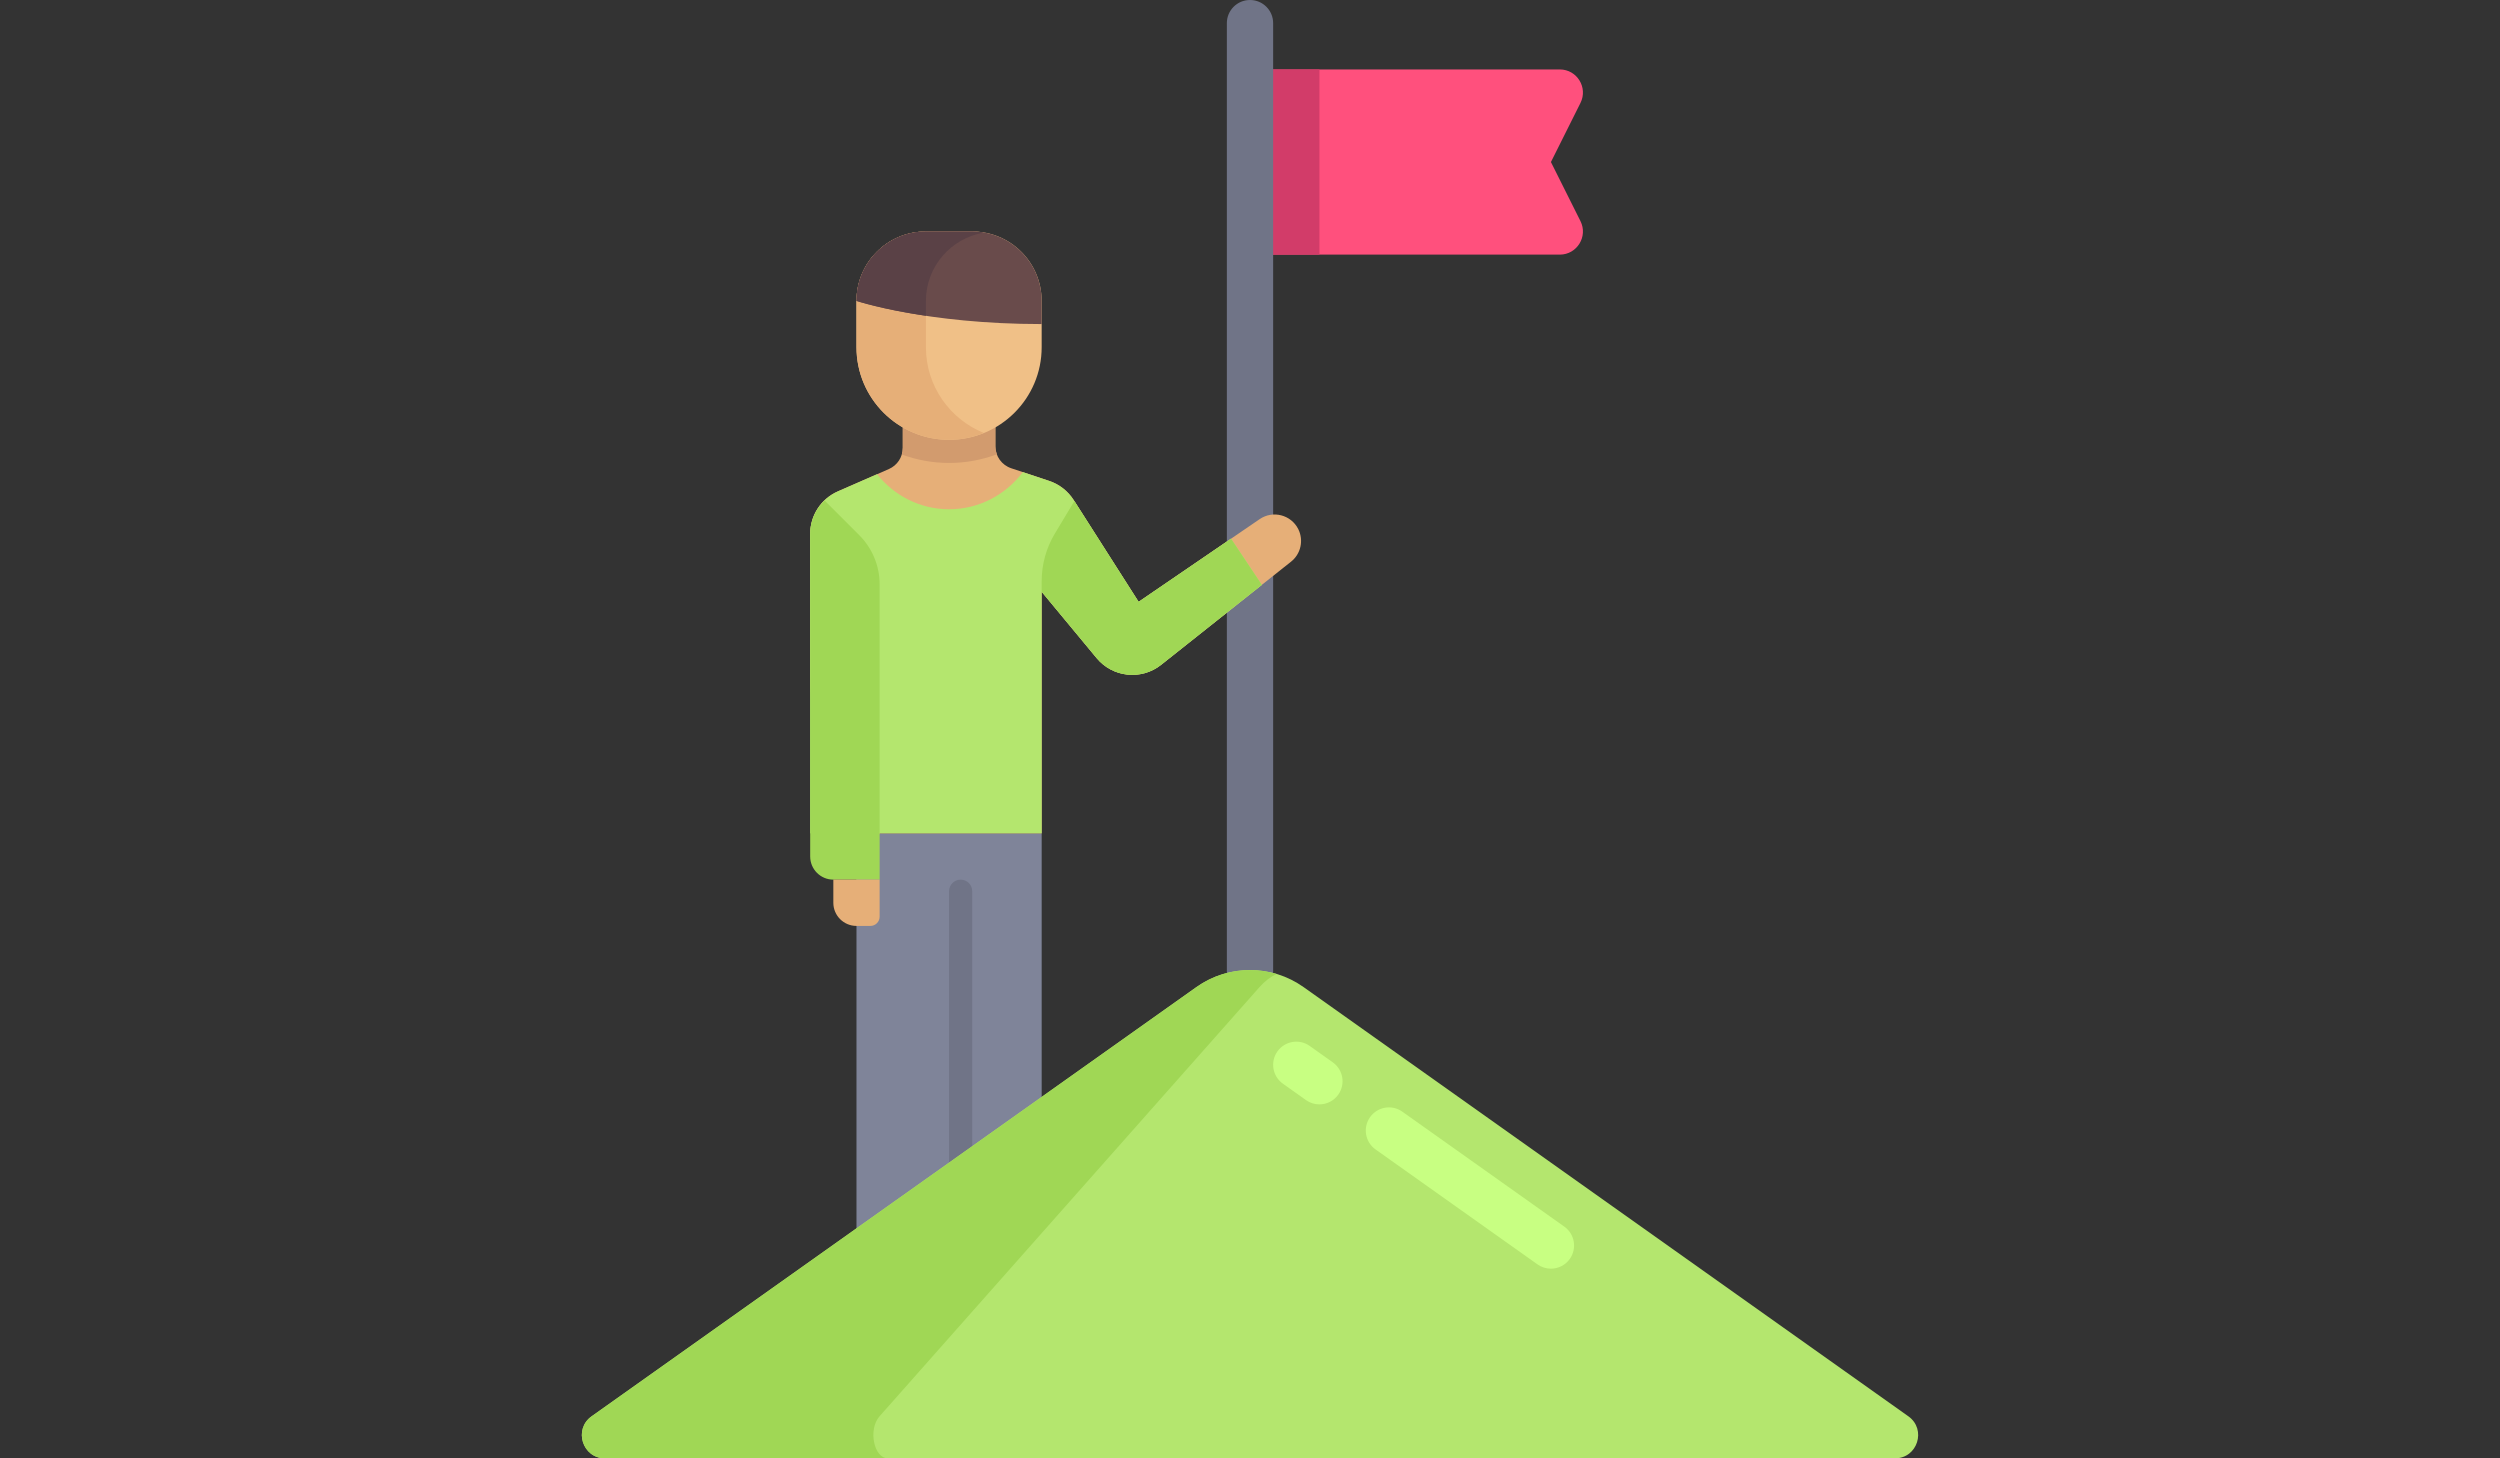
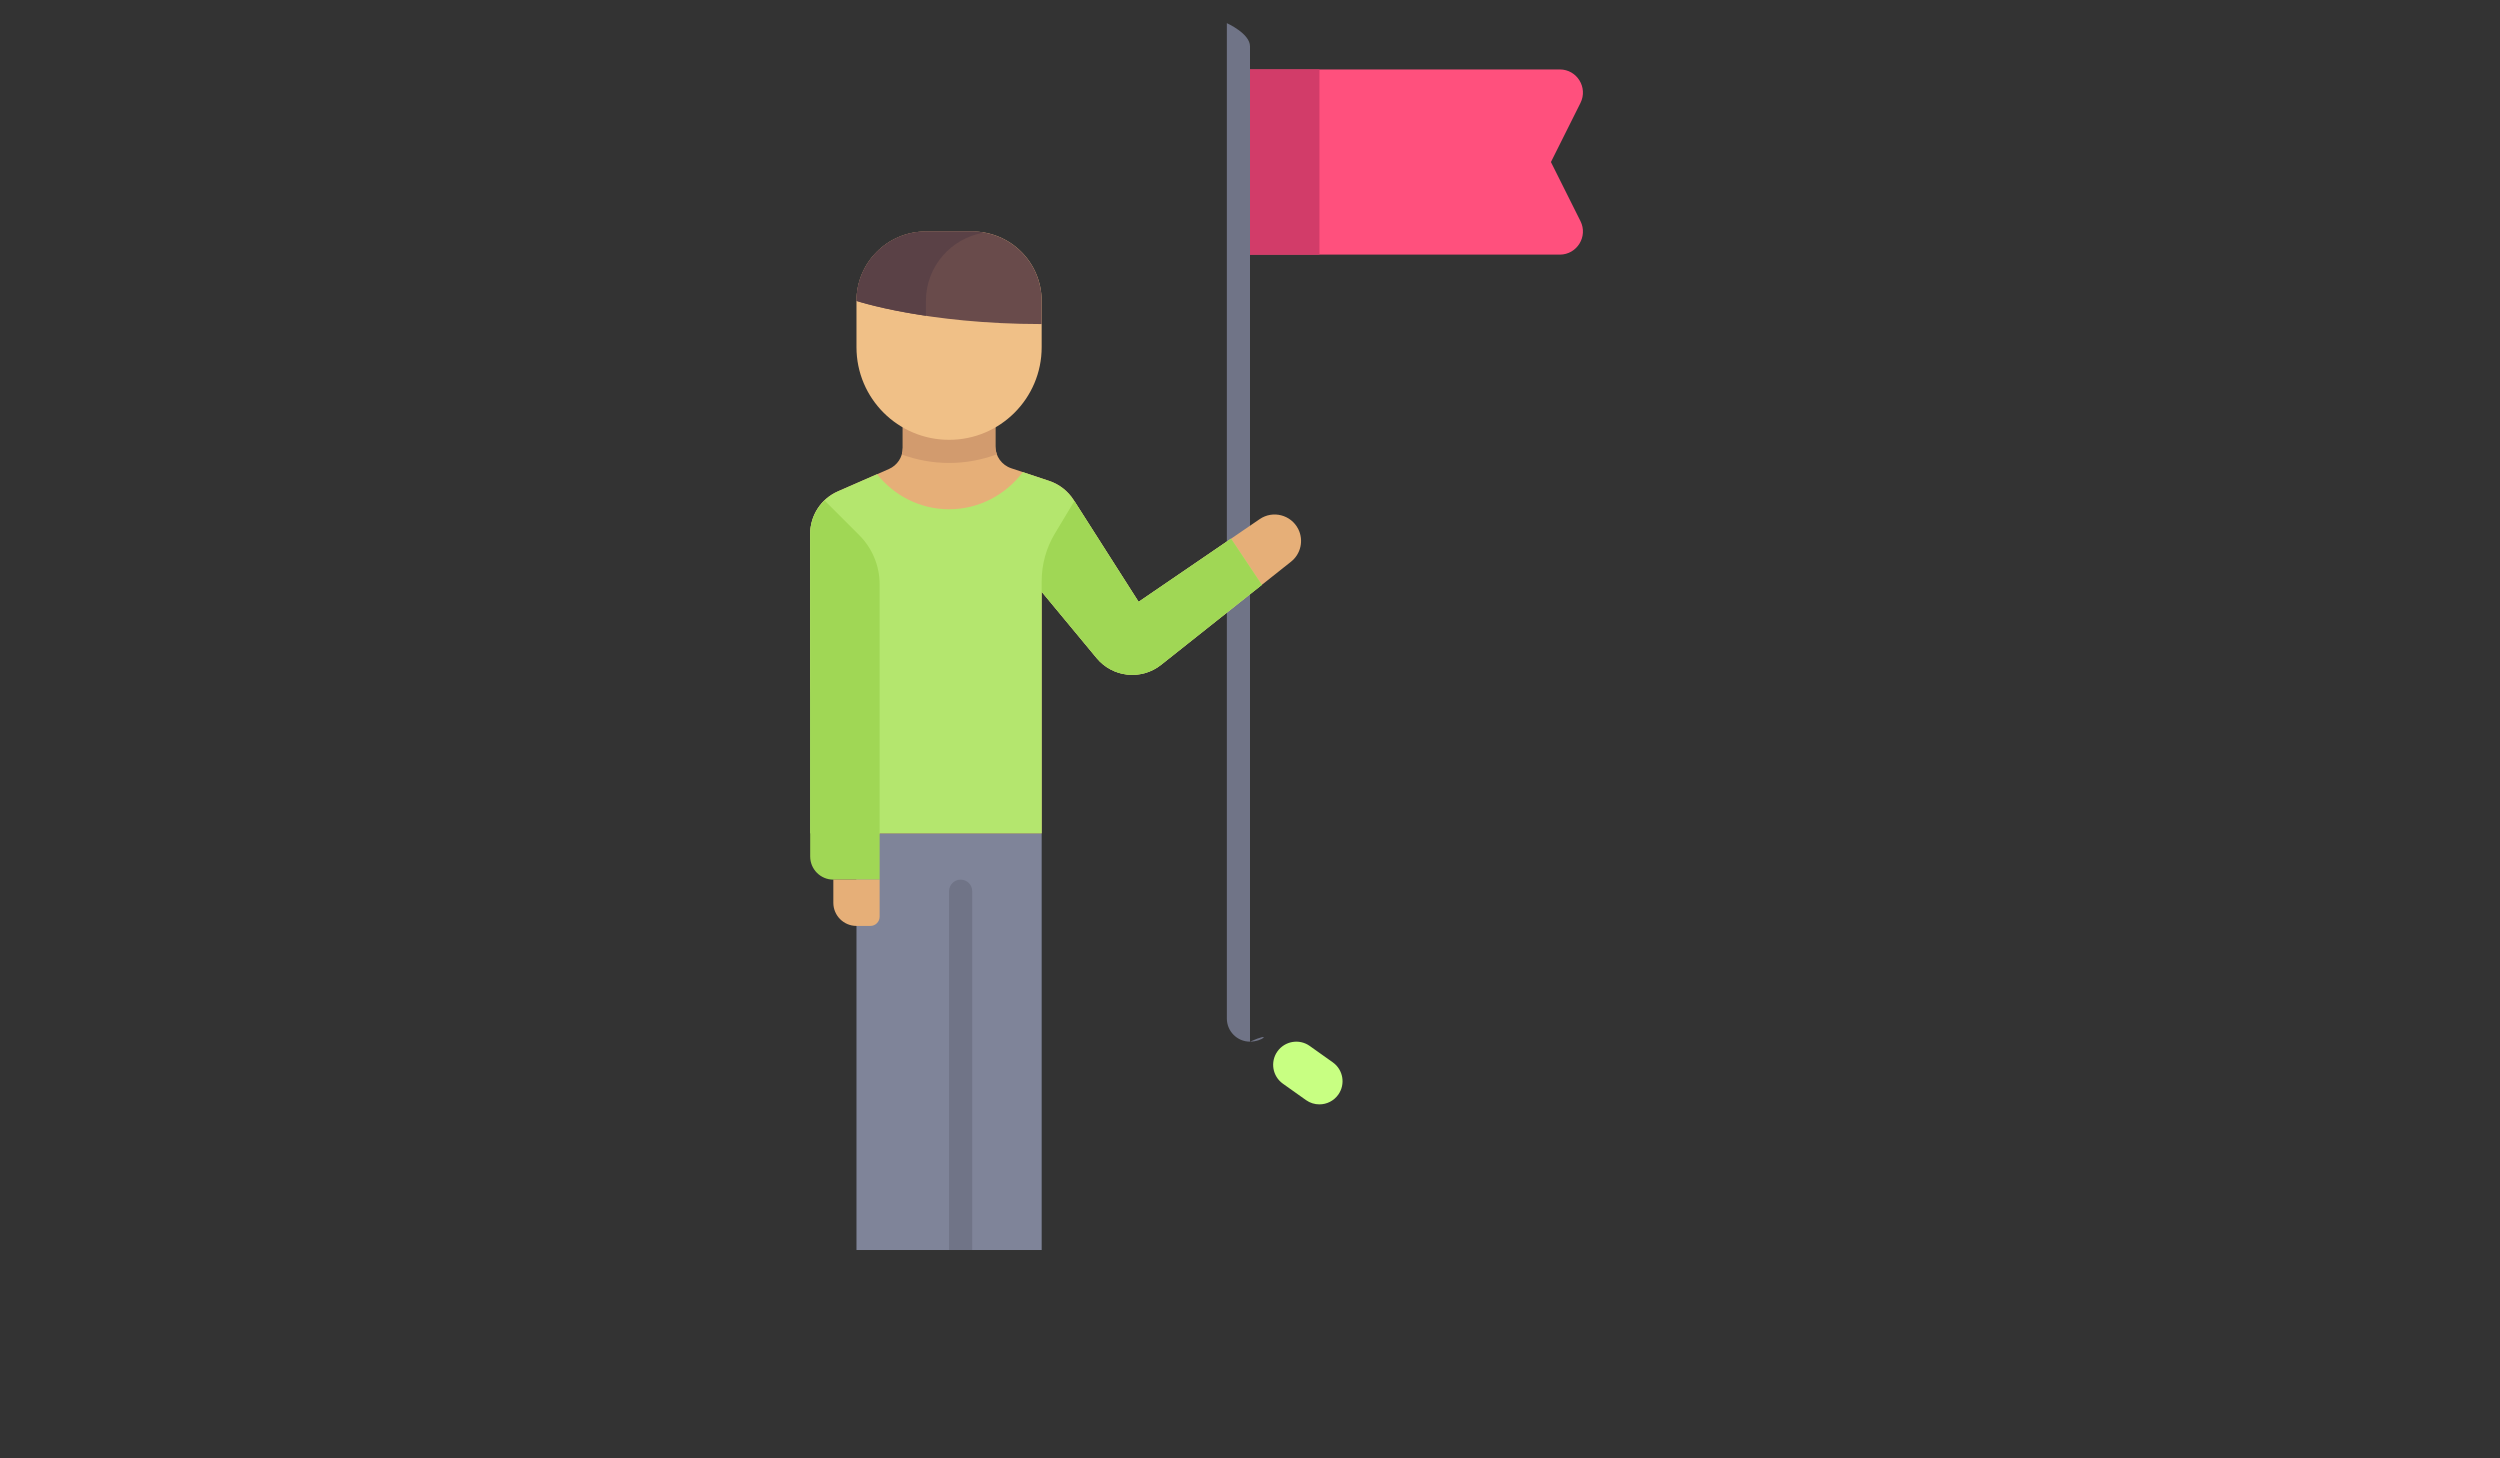
<svg xmlns="http://www.w3.org/2000/svg" version="1.1" id="Layer_1" x="0px" y="0px" width="960px" height="560px" viewBox="0 0 960 560" enable-background="new 0 0 960 560" xml:space="preserve">
  <rect x="0" y="0" width="960" height="560" fill="#333333" stroke="none" />
  <path fill="#FF507D" d="M598.951,26.666H480v71.111h118.951c6.607,0,10.905-6.954,7.95-12.863l-11.346-22.69l11.346-22.691  C609.856,33.62,605.56,26.666,598.951,26.666z" />
  <rect x="480" y="26.666" fill="#D23C69" width="26.667" height="71.116" />
-   <path fill="#707487" d="M480,399.999c-4.913,0-8.889-3.976-8.889-8.889V8.889C471.111,3.976,475.087,0,480,0  s8.889,3.976,8.889,8.889v382.222C488.889,396.024,484.913,399.999,480,399.999z" />
+   <path fill="#707487" d="M480,399.999c-4.913,0-8.889-3.976-8.889-8.889V8.889s8.889,3.976,8.889,8.889v382.222C488.889,396.024,484.913,399.999,480,399.999z" />
  <rect x="328.888" y="319.998" fill="#7F8499" width="71.115" height="160.005" />
  <path fill="#E6AF78" d="M498.537,203.184L498.537,203.184c-2.752-5.504-9.729-7.315-14.811-3.844l-46.504,31.771l-24.945-39.129  c-2.192-3.438-5.5-6.02-9.369-7.309l-14.608-4.869c-3.63-1.21-6.078-4.607-6.078-8.433v-20.26h-8.889h-26.667v20.854  c0,3.531-2.09,6.728-5.327,8.144l-19.577,8.565c-6.471,2.831-10.652,9.225-10.652,16.287v54.411c0,10.737,1.496,21.422,4.446,31.746  l13.332,46.66L337.777,320H400v-92.777l21.116,25.485c6.171,7.449,17.164,8.597,24.74,2.583l49.91-39.611  C499.529,212.693,500.685,207.48,498.537,203.184z" />
  <path fill="#707487" d="M368.889,337.778c-2.456,0-4.444,1.989-4.444,4.443v137.777h8.889V342.222  C373.333,339.767,371.344,337.778,368.889,337.778z" />
-   <path fill="#B4E66E" d="M500.578,379.047c-12.324-8.746-28.832-8.746-41.156,0L227.184,543.862  c-7.063,5.013-3.517,16.139,5.144,16.139h495.343c8.661,0,12.207-11.126,5.144-16.139L500.578,379.047z" />
  <g>
-     <path fill="#C8FF82" d="M595.547,487.171c-1.779,0-3.576-0.529-5.139-1.641l-62.204-44.149c-4.002-2.838-4.939-8.386-2.102-12.396   c2.847-4.002,8.386-4.956,12.396-2.101l62.205,44.149c4.002,2.838,4.939,8.386,2.101,12.396   C601.068,485.868,598.334,487.171,595.547,487.171z" />
    <path fill="#C8FF82" d="M506.641,424.08c-1.779,0-3.577-0.529-5.139-1.641l-8.871-6.302c-4.002-2.848-4.939-8.395-2.102-12.396   c2.839-3.993,8.395-4.948,12.396-2.102l8.872,6.303c4.002,2.847,4.938,8.395,2.101,12.396   C512.162,422.779,509.428,424.08,506.641,424.08z" />
  </g>
-   <path fill="#A0D755" d="M337.74,543.862l145.909-164.815c2.028-2.289,4.238-3.944,6.532-5.036  c-10.291-3.076-21.662-1.42-30.76,5.036L227.184,543.862c-7.063,5.013-3.518,16.139,5.145,16.139h108.643  C335.531,560,333.303,548.874,337.74,543.862z" />
  <path fill="#D29B6E" d="M364.444,177.779c6.471,0,12.644-1.211,18.382-3.321c-0.364-0.976-0.604-2.003-0.604-3.085v-20.261h-8.889  h-26.667v20.853c0,0.888-0.133,1.752-0.382,2.573C351.961,176.597,358.057,177.779,364.444,177.779z" />
  <path fill="#F0C087" d="M364.444,168.889L364.444,168.889c-19.637,0-35.556-15.918-35.556-35.556v-17.777  c0-14.728,11.939-26.667,26.667-26.667h17.778c14.728,0,26.667,11.939,26.667,26.667v17.777  C400,152.97,384.082,168.889,364.444,168.889z" />
-   <path fill="#E6AF78" d="M355.555,133.333v-17.777c0-13.205,9.622-24.094,22.222-26.219c-1.452-0.245-2.922-0.448-4.444-0.448  h-17.778c-14.727,0-26.667,11.939-26.667,26.667v17.777c0,19.637,15.918,35.556,35.556,35.556c4.723,0,9.21-0.965,13.333-2.637  C364.758,160.973,355.555,148.247,355.555,133.333z" />
  <path fill="#694B4B" d="M328.889,115.556c0,0,26.667,8.889,71.111,8.889v-8.889c0-14.728-11.939-26.667-26.667-26.667h-17.778  C340.828,88.889,328.889,100.828,328.889,115.556L328.889,115.556z" />
  <path fill="#5A4146" d="M355.555,115.556c0-13.205,9.622-24.094,22.222-26.219c-1.452-0.245-2.922-0.448-4.444-0.448h-17.778  c-14.727,0-26.667,11.939-26.667,26.667c0,0,9.561,3.161,26.667,5.714V115.556z" />
  <path fill="#B4E66E" d="M472.72,206.86l-35.498,24.252l-24.946-39.13c-2.192-3.438-5.5-6.02-9.369-7.31l-10.146-3.381  c-6.489,8.613-16.704,14.265-28.318,14.265c-11.238,0-21.137-5.316-27.653-13.457l-15.028,6.574  c-6.471,2.83-10.652,9.225-10.652,16.288V320h88.889v-92.777l21.116,25.486c6.171,7.448,17.165,8.594,24.742,2.582l38.686-30.703" />
  <g>
    <path fill="#A0D755" d="M445.857,255.29l38.684-30.701l-11.82-17.729l-35.498,24.252l-24.67-38.698l-7.485,12.476   c-3.316,5.525-5.067,11.85-5.067,18.294v4.041l21.116,25.484C427.287,260.155,438.281,261.302,445.857,255.29z" />
    <path fill="#A0D755" d="M329.967,205.524l-13.304-13.305c-3.426,3.293-5.552,7.815-5.552,12.742v123.928   c0,4.909,3.98,8.89,8.889,8.89h17.778v-113.4C337.777,217.306,334.969,210.524,329.967,205.524z" />
  </g>
  <path fill="#E6AF78" d="M334.222,355.555h-5.333c-4.909,0-8.889-3.98-8.889-8.889v-8.89h17.778v14.223  C337.777,353.963,336.186,355.555,334.222,355.555z" />
</svg>